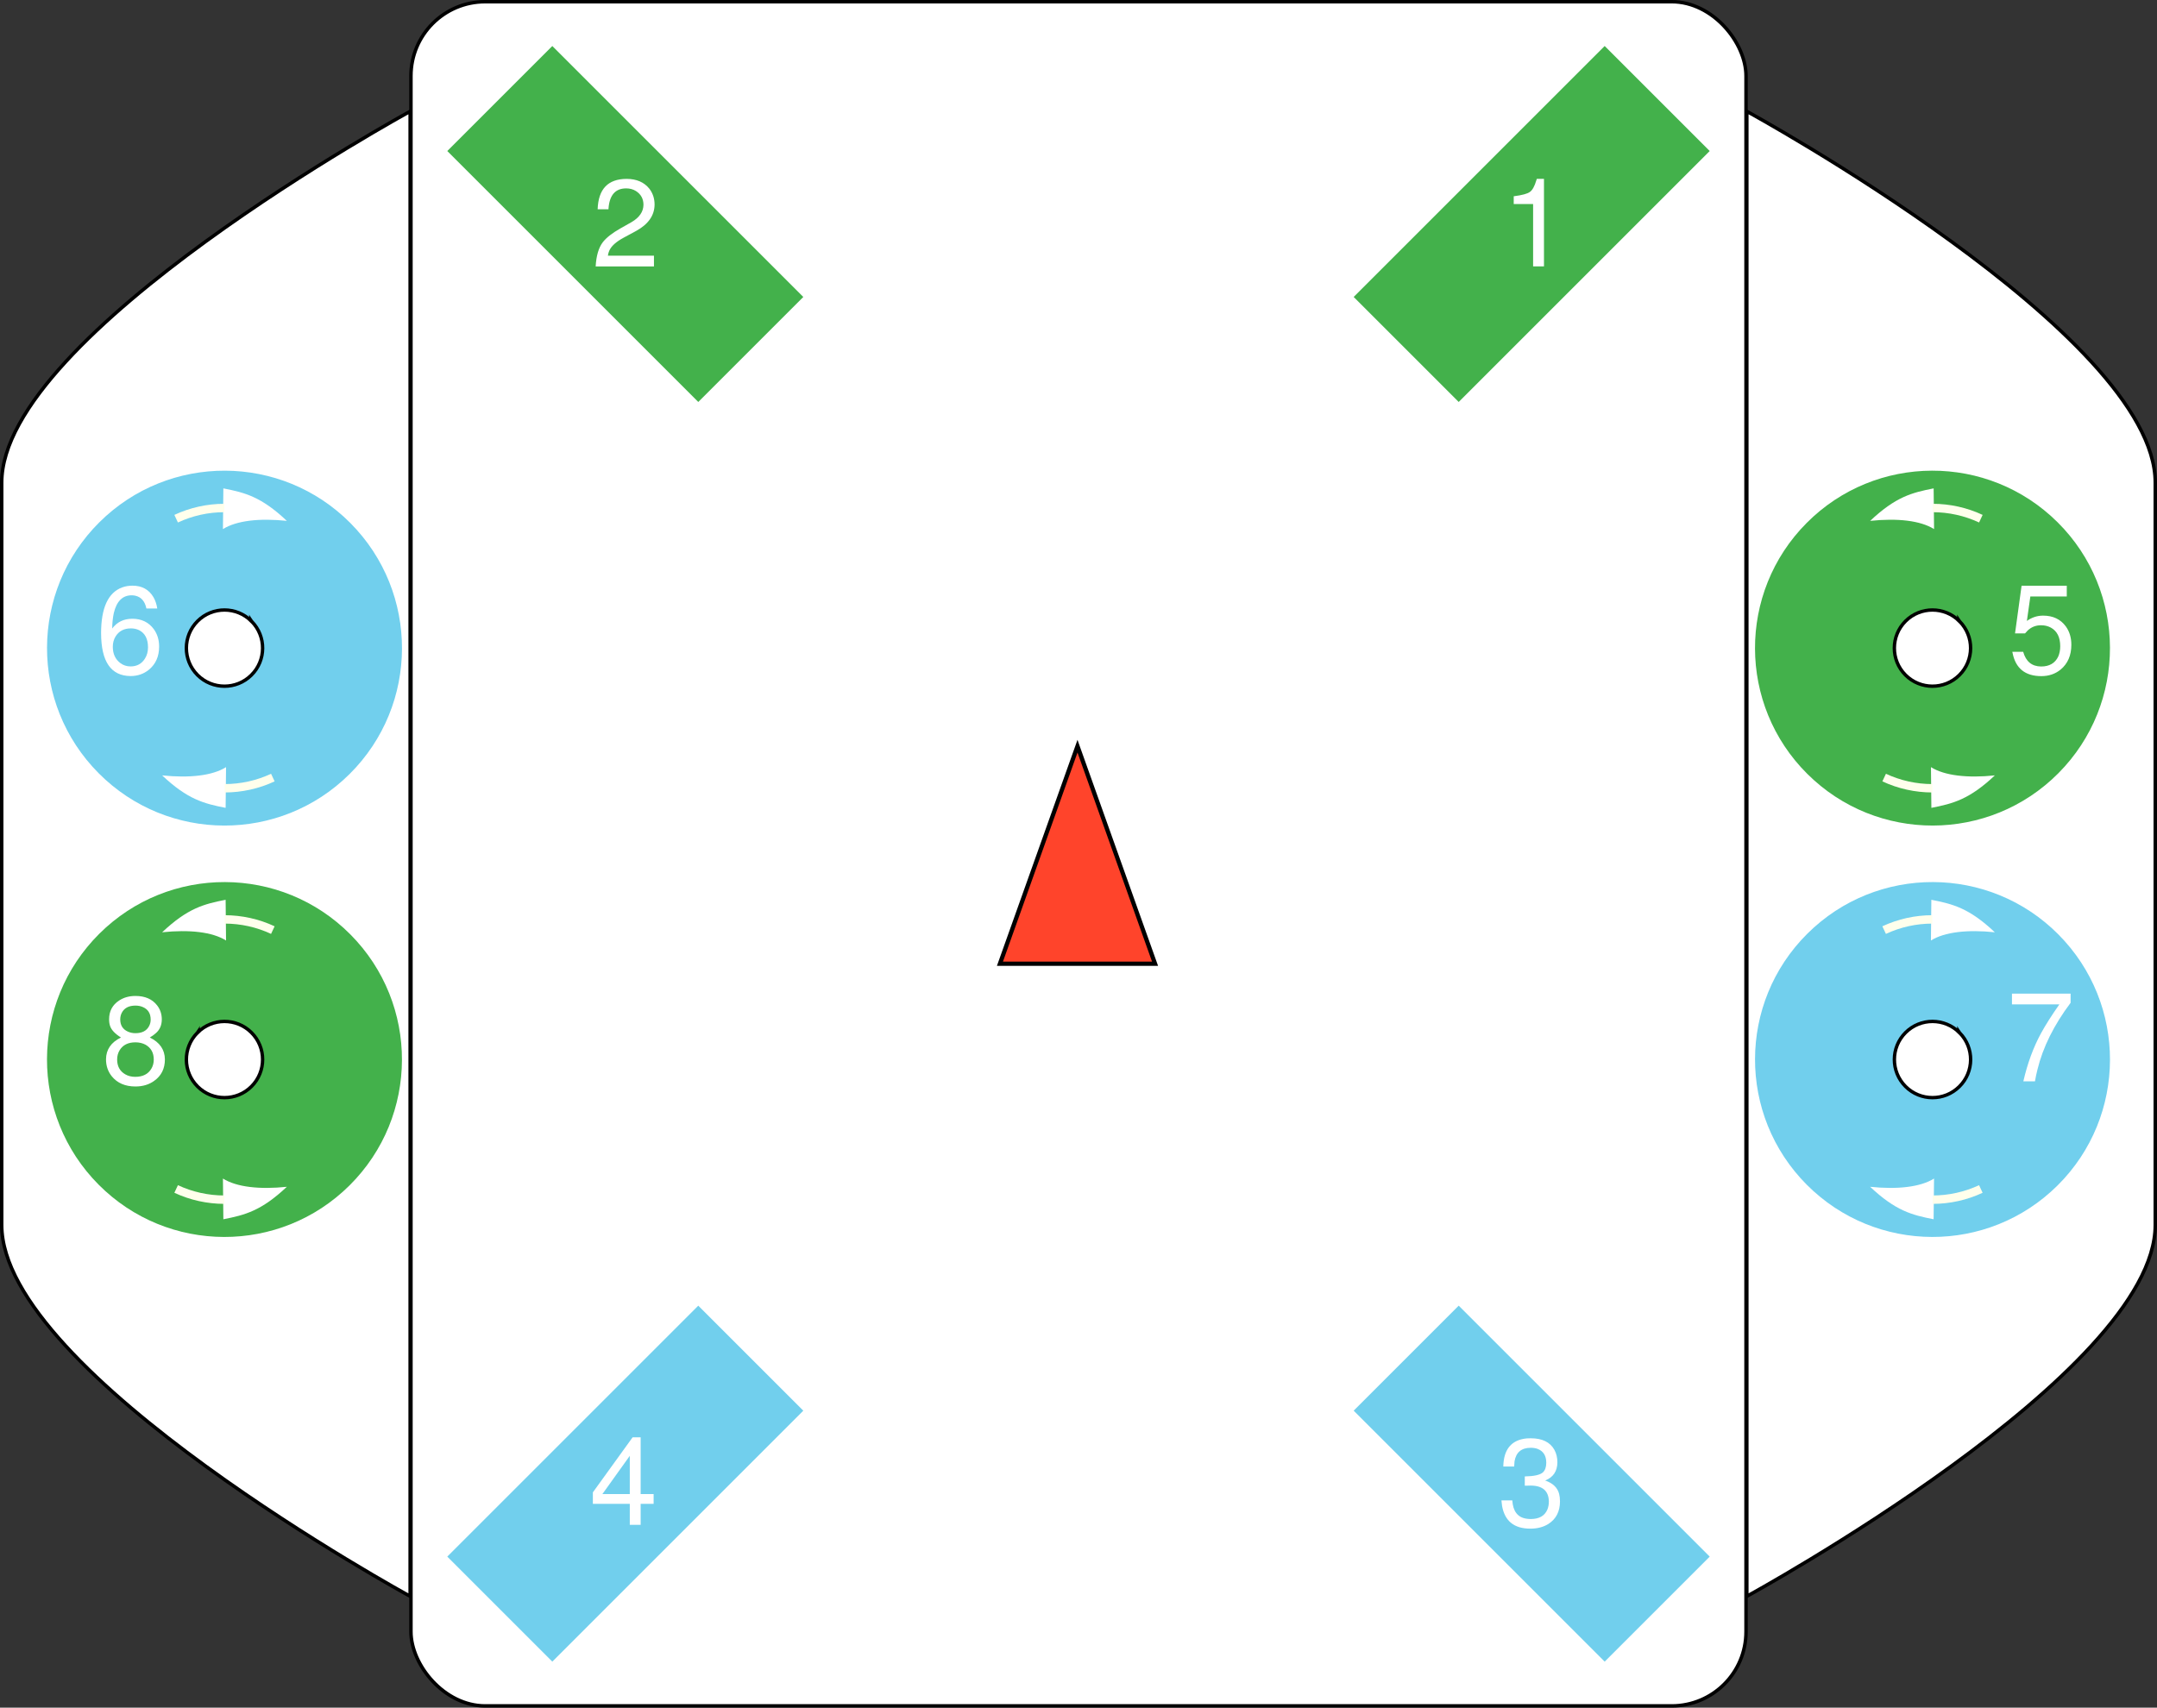
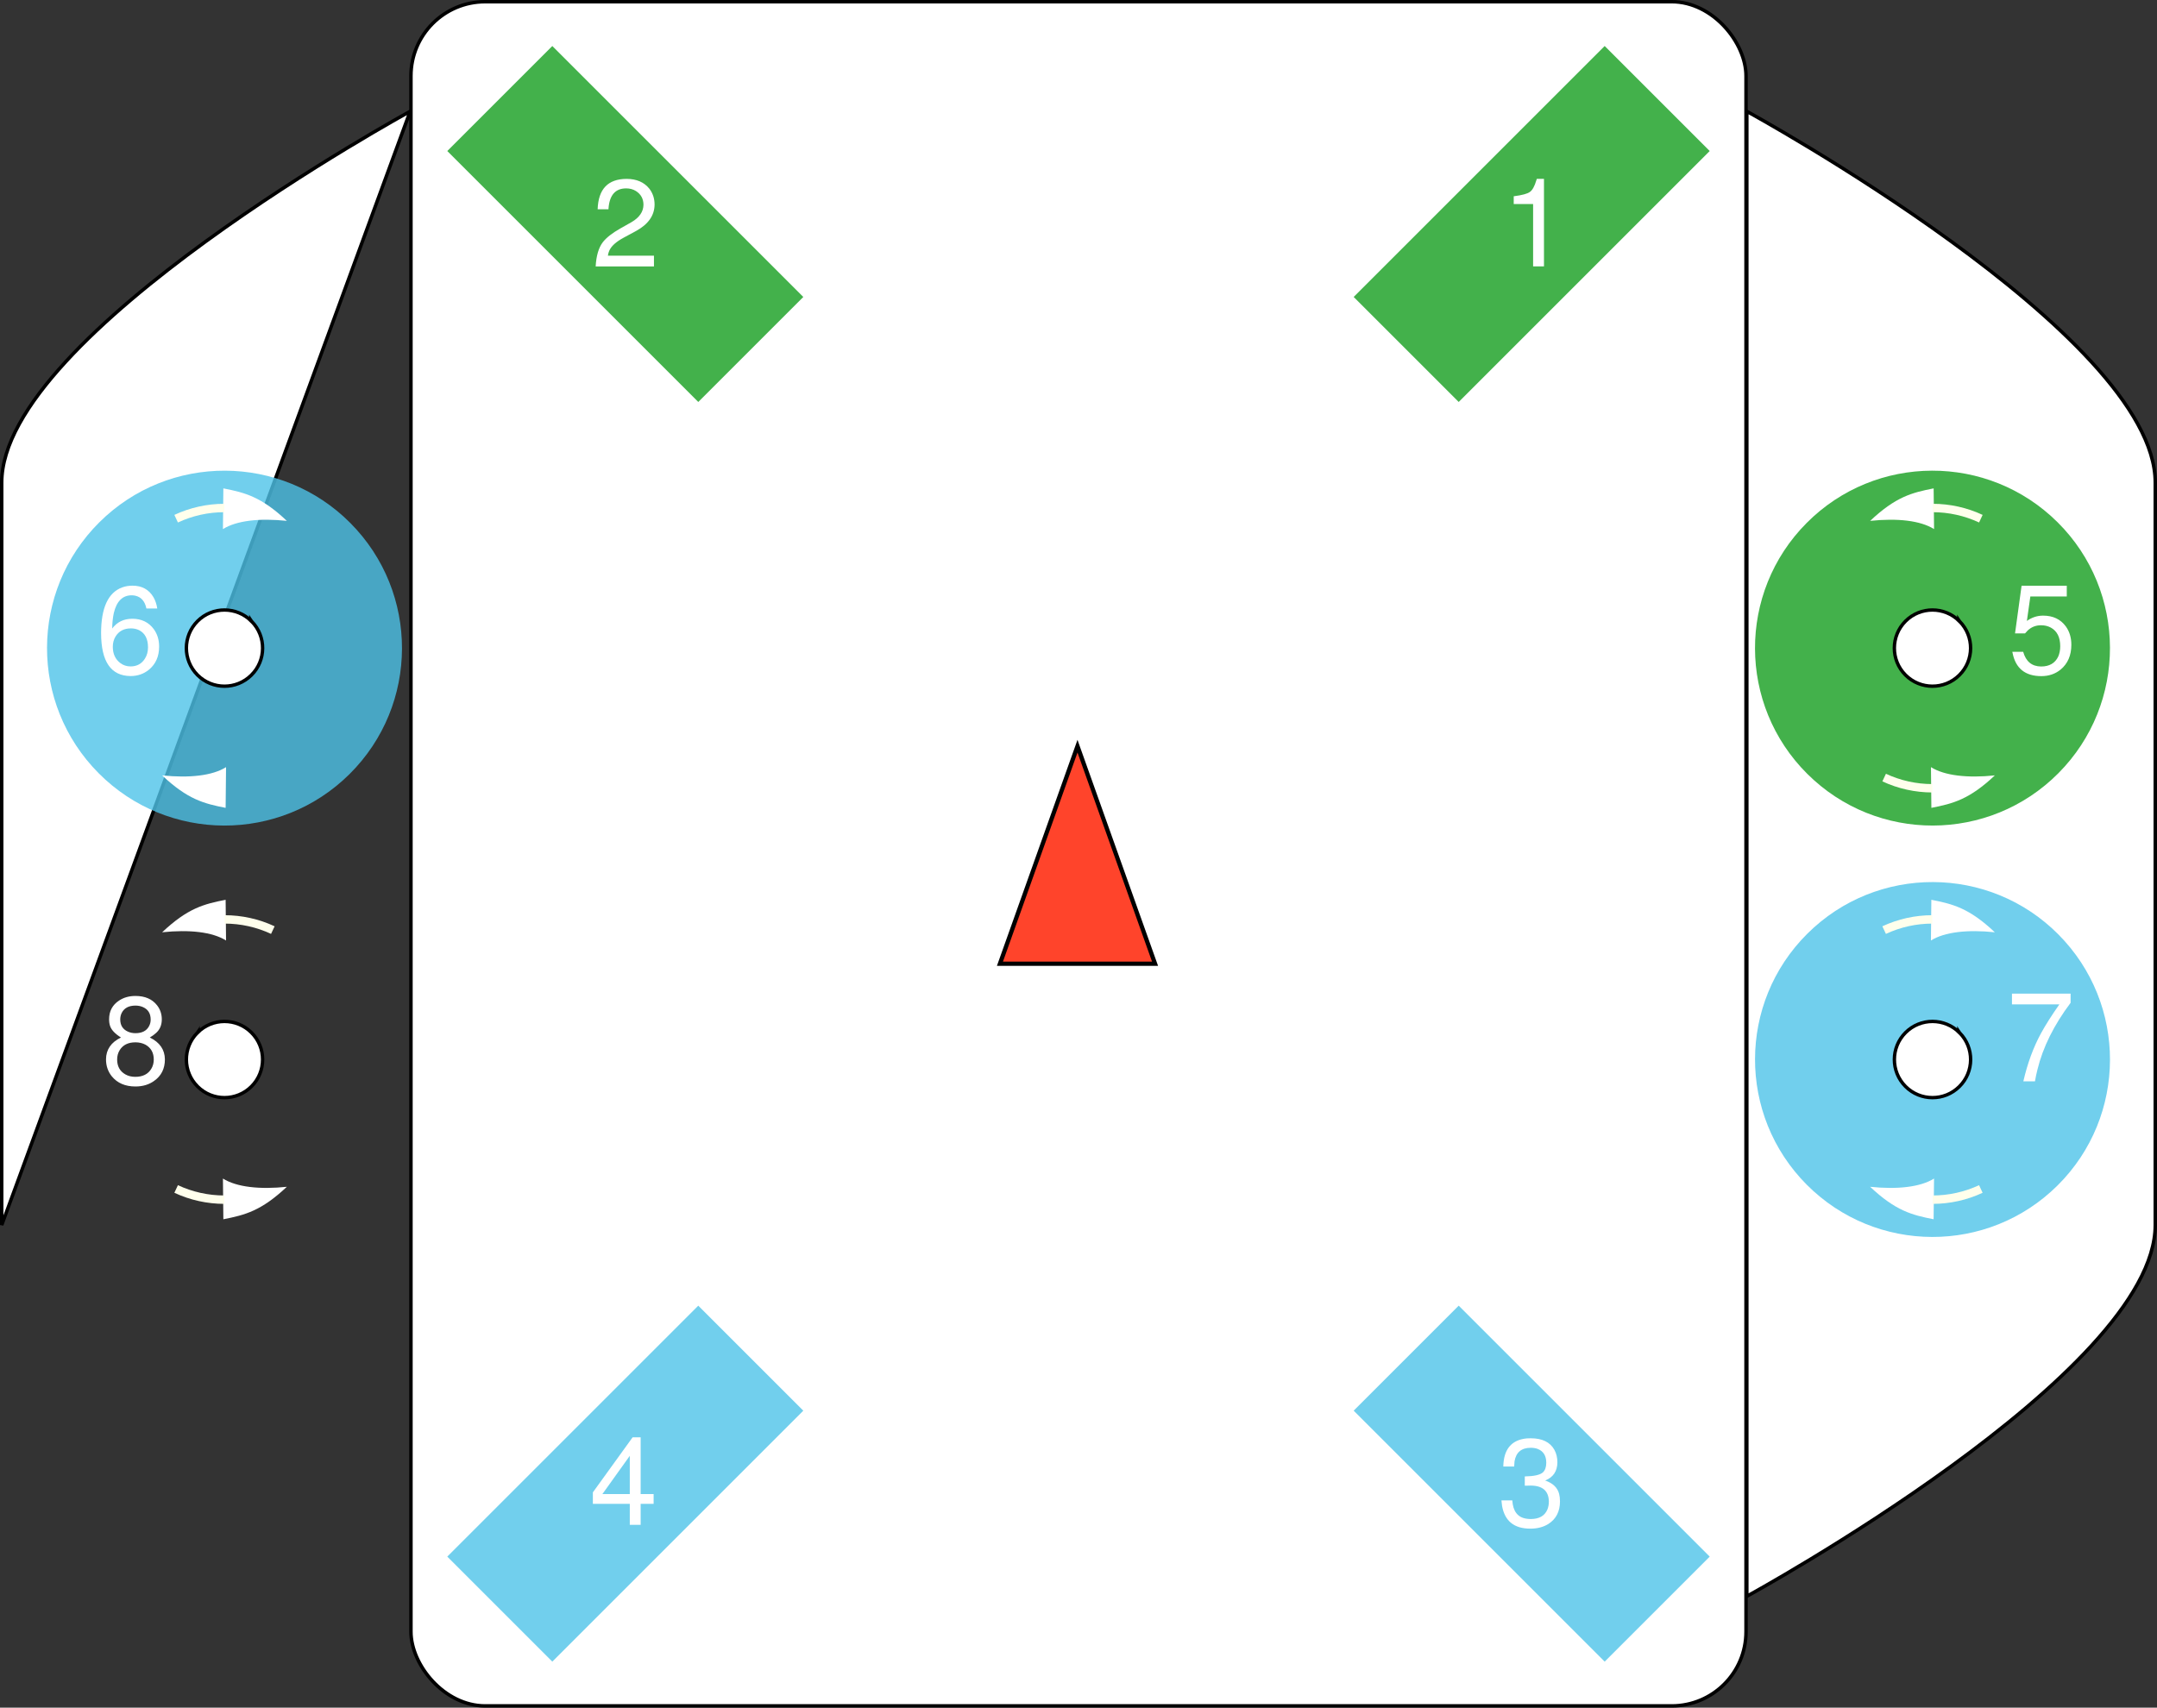
<svg xmlns="http://www.w3.org/2000/svg" xmlns:ns1="http://www.inkscape.org/namespaces/inkscape" xmlns:ns2="http://sodipodi.sourceforge.net/DTD/sodipodi-0.dtd" width="290.465" height="230" viewBox="0 0 76.852 60.854" version="1.1" id="svg8" ns1:version="1.0.1 (3bc2e813f5, 2020-09-07)" ns2:docname="bluerov2.svg">
  <rect x="0" y="0" width="76.852" height="60.854" fill="#333333" stroke="none" />
  <defs id="defs2" />
  <ns2:namedview id="base" pagecolor="#ffffff" bordercolor="#666666" borderopacity="1.0" ns1:pageopacity="0.0" ns1:pageshadow="2" ns1:zoom="2.8" ns1:cx="101.54591" ns1:cy="99.155203" ns1:document-units="mm" ns1:current-layer="layer1" ns1:document-rotation="0" showgrid="true" units="px" ns1:snap-object-midpoints="true" fit-margin-top="0" fit-margin-left="0" fit-margin-right="0" fit-margin-bottom="0" ns1:window-width="1814" ns1:window-height="882" ns1:window-x="298" ns1:window-y="717" ns1:window-maximized="0">
    <ns1:grid type="xygrid" id="grid1537" units="px" originx="5.353" originy="-2.646" />
  </ns2:namedview>
  <g ns1:label="Layer 1" ns1:groupmode="layer" id="layer1" transform="translate(5.353,-2.646)">
    <path style="fill:#ffffff;fill-opacity:1;stroke:#000000;stroke-width:0.123;stroke-linecap:butt;stroke-linejoin:miter;stroke-miterlimit:4;stroke-dasharray:none;stroke-opacity:1" d="m 56.885,59.531 c 0,0 14.552,-7.937 14.552,-13.229 V 19.844 c 0,-5.292 -14.552,-13.229 -14.552,-13.229 z" id="path1713-2" ns2:nodetypes="csscc" />
-     <path style="fill:#ffffff;fill-opacity:1;stroke:#000000;stroke-width:0.123;stroke-linecap:butt;stroke-linejoin:miter;stroke-miterlimit:4;stroke-dasharray:none;stroke-opacity:1" d="m 9.26,6.615 c 0,0 -14.552,7.937 -14.552,13.229 v 26.458 c 0,5.292 14.552,13.229 14.552,13.229 z" id="path1713" ns2:nodetypes="csscc" />
+     <path style="fill:#ffffff;fill-opacity:1;stroke:#000000;stroke-width:0.123;stroke-linecap:butt;stroke-linejoin:miter;stroke-miterlimit:4;stroke-dasharray:none;stroke-opacity:1" d="m 9.26,6.615 c 0,0 -14.552,7.937 -14.552,13.229 v 26.458 z" id="path1713" ns2:nodetypes="csscc" />
    <rect style="opacity:1;fill:#ffffff;fill-opacity:1;stroke:#000000;stroke-width:0.123;stroke-miterlimit:4;stroke-dasharray:none;stroke-opacity:1" id="rect1704" width="47.567" height="60.731" x="9.289" y="2.707" ry="2.646" rx="2.646" />
    <polygon transform="matrix(0.152,0,0,0.152,10.899,11.421)" style="fill:#ff442b;stroke:#000000;stroke-miterlimit:10" stroke-miterlimit="10" points="163.823,168.211 127.468,168.211 145.645,117.211 " id="polygon13877" />
    <ellipse style="opacity:0.8;fill:#4ec3e8;stroke-width:0.124" transform="rotate(-44.838)" cx="-16.275" cy="20.12" rx="6.323" ry="6.324" id="ellipse13879-6" />
    <path ns1:connector-curvature="0" style="fill:#ffffff;stroke:#000000;stroke-width:0.121;stroke-miterlimit:10" stroke-miterlimit="10" d="m 3.606,24.783 c -0.53,-0.531 -1.389,-0.532 -1.92,-0.002 -0.531,0.53 -0.532,1.389 -0.002,1.92 0.529,0.53 1.386,0.532 1.917,0.005 0.532,-0.525 0.538,-1.382 0.013,-1.915 -0.003,-0.003 -0.006,-0.006 -0.008,-0.009 z" id="path13883" />
    <g id="g1595" transform="matrix(-1,0,0,1,8.969,0)">
-       <ellipse style="opacity:0.8;fill:#159e1f;stroke-width:0.124;stroke-miterlimit:4;stroke-dasharray:none" transform="rotate(-45.162)" cx="-24.191" cy="32.973" rx="6.323" ry="6.324" id="ellipse13891" />
      <path ns1:connector-curvature="0" style="fill:#ffffff;stroke:#000000;stroke-width:0.121;stroke-miterlimit:10" stroke-miterlimit="10" d="m 7.284,39.445 c -0.53,-0.531 -1.389,-0.532 -1.92,-0.002 -0.531,0.53 -0.532,1.389 -0.002,1.92 0.529,0.53 1.386,0.532 1.917,0.005 0.532,-0.525 0.538,-1.382 0.013,-1.915 -0.003,-0.003 -0.006,-0.006 -0.008,-0.009 z" id="path13883-5" />
    </g>
    <ellipse style="opacity:0.8;fill:#159e1f;stroke-width:0.124;stroke-miterlimit:4;stroke-dasharray:none" transform="rotate(-45.162)" cx="26.52" cy="63.179" rx="6.323" ry="6.324" id="ellipse13891-6" />
    <path ns1:connector-curvature="0" style="fill:#ffffff;stroke:#000000;stroke-width:0.121;stroke-miterlimit:10" stroke-miterlimit="10" d="m 64.46,24.783 c -0.53,-0.531 -1.389,-0.532 -1.92,-0.002 -0.531,0.53 -0.532,1.389 -0.002,1.92 0.529,0.53 1.386,0.532 1.917,0.005 0.532,-0.525 0.538,-1.382 0.013,-1.915 -0.003,-0.003 -0.006,-0.006 -0.008,-0.009 z" id="path13883-3" />
    <g id="g1615" transform="translate(3.678)">
      <ellipse style="opacity:0.8;fill:#4ec3e8;stroke-width:0.124" transform="rotate(-44.838)" cx="13.932" cy="70.831" rx="6.323" ry="6.324" id="ellipse13879-6-7" />
      <path ns1:connector-curvature="0" style="fill:#ffffff;stroke:#000000;stroke-width:0.121;stroke-miterlimit:10" stroke-miterlimit="10" d="m 60.783,39.445 c -0.53,-0.531 -1.389,-0.532 -1.92,-0.002 -0.531,0.53 -0.532,1.389 -0.002,1.92 0.529,0.53 1.386,0.532 1.917,0.005 0.532,-0.525 0.538,-1.382 0.013,-1.915 -0.003,-0.003 -0.006,-0.006 -0.008,-0.009 z" id="path13883-56" />
    </g>
    <rect style="opacity:0.8;fill:#4ec3e8;fill-opacity:1;stroke-width:0.265" id="rect1617" width="12.647" height="5.292" x="67.737" y="1.807" transform="rotate(45)" />
    <rect style="opacity:0.8;fill:#159e1f;fill-opacity:1;stroke-width:0.265" id="rect1617-2" width="12.647" height="5.292" x="-33.612" y="-44.965" transform="rotate(135)" />
    <rect style="opacity:0.8;fill:#4ec3e8;fill-opacity:1;stroke-width:0.265" id="rect1617-9" width="12.647" height="5.292" x="20.965" y="-53.871" transform="rotate(135)" />
    <rect style="opacity:0.8;fill:#159e1f;fill-opacity:1;stroke-width:0.265" id="rect1617-2-1" width="12.647" height="5.292" x="13.16" y="-7.099" transform="rotate(45)" />
    <g aria-label="1" style="font-style:normal;font-variant:normal;font-weight:normal;font-stretch:normal;font-size:33.333px;line-height:125%;font-family:sans-serif;-inkscape-font-specification:sans-serif;letter-spacing:0px;word-spacing:0px;fill:#ffffff;fill-opacity:1;stroke:none;stroke-width:2px;stroke-linecap:butt;stroke-linejoin:miter;stroke-opacity:1" id="text7991-10" transform="matrix(0.132,0,0,0.132,3.185,-11.409)">
      <path d="m 349.131,161.565 h -5.233 v -2.1 q 3.4,-0.433 4.4,-1.2 1,-0.733 1.7,-3.1 0.067,-0.2 0.133,-0.4 h 1.933 v 23.633 h -2.933 z" style="font-style:normal;font-variant:normal;font-weight:normal;font-stretch:normal;font-size:33.333px;font-family:FreeSans;-inkscape-font-specification:FreeSans;fill:#ffffff;fill-opacity:1;stroke-width:2px" id="path4473" />
    </g>
    <g aria-label="2" style="font-style:normal;font-variant:normal;font-weight:normal;font-stretch:normal;font-size:33.333px;line-height:125%;font-family:sans-serif;-inkscape-font-specification:sans-serif;letter-spacing:0px;word-spacing:0px;fill:#ffffff;fill-opacity:1;stroke:none;stroke-width:2px;stroke-linecap:butt;stroke-linejoin:miter;stroke-opacity:1" id="text7995" transform="matrix(0.132,0,0,0.132,14.17,-11.425)">
      <path d="m 13.414,163.09 q 0.267,-8.167 7.8,-8.2 4.033,0 6.167,2.667 1.4,1.833 1.4,4.267 -0.033,4.4 -5,7.133 l -3.333,1.8 q -3.1,1.667 -3.9,3.533 -0.267,0.6 -0.367,1.333 h 12.433 v 2.9 H 12.88 q 0.233,-4.267 1.9,-6.5 1.433,-1.867 4.733,-3.733 l 3.067,-1.733 q 3.167,-1.867 3.2,-4.667 0,-2.4 -2,-3.7 -1.167,-0.733 -2.667,-0.733 -4.367,0 -4.767,5.433 0,0.1 0,0.2 z" style="font-style:normal;font-variant:normal;font-weight:normal;font-stretch:normal;font-size:33.333px;font-family:FreeSans;-inkscape-font-specification:FreeSans;fill:#ffffff;fill-opacity:1;stroke-width:2px" id="path4482" />
    </g>
    <g aria-label="3" style="font-style:normal;font-variant:normal;font-weight:normal;font-stretch:normal;font-size:33.333px;line-height:125%;font-family:sans-serif;-inkscape-font-specification:sans-serif;letter-spacing:0px;word-spacing:0px;fill:#ffffff;fill-opacity:1;stroke:none;stroke-width:2px;stroke-linecap:butt;stroke-linejoin:miter;stroke-opacity:1" id="text7999" transform="matrix(0.132,0,0,0.132,33.479,52.965)">
      <path d="m 119.018,9.656 q -3.8,0 -4.4,3.667 -0.067,0.633 -0.1,1.4 h -2.933 q 0.133,-7 6.333,-7.6 0.533,-0.033 1.067,-0.033 4.667,0 6.4,3.133 0.8,1.467 0.8,3.367 -0.033,3.6 -3.3,4.9 3.1,1.067 3.767,3.6 0.233,0.9 0.233,2.033 0,4.1 -3.133,6.1 -2.033,1.267 -4.867,1.267 -6.533,0 -7.633,-6.133 -0.1,-0.733 -0.167,-1.5 h 2.933 q 0.267,4.4 3.767,4.933 0.567,0.1 1.2,0.1 3.467,0 4.533,-2.633 0.367,-0.967 0.367,-2.1 -0.067,-4.267 -4.9,-4.3 l -1.233,0.033 h -0.367 v -2.5 q 3.767,-0.067 4.9,-1.1 0.9,-0.867 0.9,-2.6 0,-2.833 -2.333,-3.733 -0.833,-0.3 -1.833,-0.3 z" style="font-style:normal;font-variant:normal;font-weight:normal;font-stretch:normal;font-size:33.333px;font-family:FreeSans;-inkscape-font-specification:FreeSans;fill:#ffffff;fill-opacity:1;stroke-width:2px" id="path4467" />
    </g>
    <g aria-label="4" style="font-style:normal;font-variant:normal;font-weight:normal;font-stretch:normal;font-size:33.333px;line-height:125%;font-family:sans-serif;-inkscape-font-specification:sans-serif;letter-spacing:0px;word-spacing:0px;fill:#ffffff;fill-opacity:1;stroke:none;stroke-width:2px;stroke-linecap:butt;stroke-linejoin:miter;stroke-opacity:1" id="text7991-1" transform="matrix(0.132,0,0,0.132,-16.369,13.827)">
      <path d="m 253.446,321.291 h -9.967 v -3.1 l 10.733,-14.867 h 2.167 v 15.333 h 3.5 v 2.633 h -3.5 v 5.667 h -2.933 z m 0,-2.633 v -10.333 l -7.4,10.333 z" style="font-style:normal;font-variant:normal;font-weight:normal;font-stretch:normal;font-size:33.333px;font-family:FreeSans;-inkscape-font-specification:FreeSans;fill:#ffffff;fill-opacity:1;stroke-width:2px" id="path4476" />
    </g>
    <g aria-label="5" style="font-style:normal;font-variant:normal;font-weight:normal;font-stretch:normal;font-size:33.333px;line-height:125%;font-family:sans-serif;-inkscape-font-specification:sans-serif;letter-spacing:0px;word-spacing:0px;fill:#ffffff;fill-opacity:1;stroke:none;stroke-width:2px;stroke-linecap:butt;stroke-linejoin:miter;stroke-opacity:1" id="text7991" transform="matrix(0.132,0,0,0.132,34.148,22.65)">
      <path d="M 258.609,6.589 V 9.489 h -9.833 l -0.933,6.6 q 2,-1.433 4.367,-1.433 4,0 6.133,2.9 1.5,2.067 1.5,4.967 0,4.3 -2.9,6.7 -2.167,1.767 -5.2,1.767 -6.533,0 -7.767,-6.267 -0.033,-0.1 -0.067,-0.3 h 2.933 q 1.1,3.933 4.833,3.967 3.367,0 4.633,-2.7 0.533,-1.233 0.533,-2.767 0,-3.633 -2.533,-5.033 -1.167,-0.633 -2.633,-0.633 -2.133,0 -3.633,1.433 -0.333,0.367 -0.7,0.767 h -2.7 l 1.767,-12.867 z" style="font-style:normal;font-variant:normal;font-weight:normal;font-stretch:normal;font-size:33.333px;font-family:FreeSans;-inkscape-font-specification:FreeSans;fill:#ffffff;fill-opacity:1;stroke-width:2px" id="path4470" />
    </g>
    <g aria-label="6" style="font-style:normal;font-variant:normal;font-weight:normal;font-stretch:normal;font-size:33.333px;line-height:125%;font-family:sans-serif;-inkscape-font-specification:sans-serif;letter-spacing:0px;word-spacing:0px;fill:#ffffff;fill-opacity:1;stroke:none;stroke-width:2px;stroke-linecap:butt;stroke-linejoin:miter;stroke-opacity:1" id="text7999-0" transform="matrix(0.132,0,0,0.132,-16.36,-16.475)">
      <path d="m 110.669,315.836 q 0,-10.3 5.7,-12.4 1.3,-0.467 2.767,-0.467 3.833,0 5.667,3.1 0.767,1.333 1.033,3.067 h -2.933 q -0.6,-2.933 -3.033,-3.467 -0.467,-0.1 -0.933,-0.1 -3.7,0 -4.833,4.8 -0.4,1.833 -0.433,4.167 1.967,-2.633 5.433,-2.633 3.7,0 5.767,2.767 1.467,2 1.467,4.733 0,3.967 -2.733,6.233 -2.1,1.733 -5,1.733 -7.9,-0.067 -7.933,-11.533 z m 8.067,-1.333 q -2.833,0 -4.167,2.2 -0.733,1.2 -0.733,2.767 0,2.867 2.033,4.4 1.2,0.9 2.767,0.9 2.533,0 3.867,-2.1 0.833,-1.333 0.833,-3.033 0,-3.4 -2.367,-4.633 -1,-0.5 -2.233,-0.5 z" style="font-style:normal;font-variant:normal;font-weight:normal;font-stretch:normal;font-size:33.333px;font-family:FreeSans;-inkscape-font-specification:FreeSans;fill:#ffffff;fill-opacity:1;stroke-width:2px" id="path4479" />
    </g>
    <g aria-label="7" style="font-style:normal;font-variant:normal;font-weight:normal;font-stretch:normal;font-size:33.391px;line-height:125%;font-family:sans-serif;-inkscape-font-specification:sans-serif;letter-spacing:0px;word-spacing:0px;fill:#ffffff;fill-opacity:1;stroke:none;stroke-width:2.003px;stroke-linecap:butt;stroke-linejoin:miter;stroke-opacity:1" id="text17117" transform="matrix(0.132,0,0,0.132,25.448,8.561)">
      <path d="m 325.551,223.447 v 2.471 q -6.745,8.982 -8.949,18.031 -0.401,1.569 -0.668,3.172 h -3.139 q 1.67,-7.279 4.775,-12.989 1.87,-3.406 4.942,-7.78 h -12.789 v -2.905 z" style="font-style:normal;font-variant:normal;font-weight:normal;font-stretch:normal;font-size:33.391px;font-family:FreeSans;-inkscape-font-specification:FreeSans;fill:#ffffff;fill-opacity:1;stroke-width:2.003px" id="path4493" />
    </g>
    <g aria-label="8" style="font-style:normal;font-variant:normal;font-weight:normal;font-stretch:normal;font-size:33.391px;line-height:125%;font-family:sans-serif;-inkscape-font-specification:sans-serif;letter-spacing:0px;word-spacing:0px;fill:#ffffff;fill-opacity:1;stroke:none;stroke-width:2.003px;stroke-linecap:butt;stroke-linejoin:miter;stroke-opacity:1" id="text11694-6" transform="matrix(0.132,0,0,0.132,-7.25,8.635)">
      <path d="m 54.806,234.726 q 4.04,1.97 4.074,5.91 0,3.74 -2.872,5.777 -2.104,1.536 -5.075,1.536 -4.14,0 -6.378,-2.738 -1.569,-1.937 -1.569,-4.608 0.033,-3.94 4.04,-5.877 -2.404,-1.503 -2.938,-3.105 -0.267,-0.768 -0.267,-1.803 0,-3.306 2.705,-5.075 1.87,-1.235 4.408,-1.235 3.873,0 5.843,2.538 1.269,1.636 1.269,3.773 0,2.271 -1.503,3.64 -0.668,0.634 -1.736,1.269 z m -3.873,-8.615 q -2.705,0 -3.706,1.97 -0.401,0.801 -0.401,1.77 0,2.337 2.037,3.272 0.935,0.434 2.07,0.434 2.671,0 3.673,-1.903 0.434,-0.801 0.434,-1.77 0,-2.504 -2.17,-3.406 -0.868,-0.367 -1.937,-0.367 z m 0,9.917 q -2.972,0 -4.274,2.137 -0.668,1.102 -0.668,2.504 0,2.738 2.204,4.007 1.169,0.668 2.671,0.668 3.039,0 4.341,-2.17 0.668,-1.102 0.668,-2.504 0,-2.738 -2.237,-4.007 -1.202,-0.634 -2.705,-0.634 z" style="font-style:normal;font-variant:normal;font-weight:normal;font-stretch:normal;font-size:33.391px;font-family:FreeSans;-inkscape-font-specification:FreeSans;fill:#ffffff;fill-opacity:1;stroke-width:2.003px" id="path4506" />
    </g>
    <g id="g2881" transform="matrix(-1,0,0,1,4.915,2.815)">
      <path ns2:nodetypes="cccc" ns1:connector-curvature="0" id="path7862" d="M 0.048,18.393 C 0.958,17.535 1.534,17.387 2.31,17.235 l 0.015,1.451 C 1.838,18.38 1.016,18.291 0.048,18.393 Z" style="fill:#ffffff;fill-opacity:1;fill-rule:evenodd;stroke:none;stroke-width:0.119px;stroke-linecap:butt;stroke-linejoin:miter;stroke-opacity:1" />
      <path ns2:type="spiral" style="fill:none;fill-opacity:1;fill-rule:evenodd;stroke:#ffffec;stroke-width:2.513;stroke-linecap:butt;stroke-linejoin:miter;stroke-miterlimit:4;stroke-dasharray:none;stroke-opacity:1" id="path7864" ns2:cx="197.5222" ns2:cy="17.012539" ns2:expansion="0" ns2:revolution="8.0200005" ns2:radius="34.011444" ns2:argument="-17.855951" ns2:t0="0.99130303" transform="matrix(0.107,-0.052,-0.052,-0.107,-17.972,34.072)" d="m 223.947,38.426 c -3.131,3.864 -7.11,7.02 -11.584,9.19" />
      <path style="fill:#ffffff;fill-opacity:1;fill-rule:evenodd;stroke:none;stroke-width:0.119px;stroke-linecap:butt;stroke-linejoin:miter;stroke-opacity:1" d="M 4.491,27.463 C 3.581,28.32 3.004,28.468 2.229,28.62 L 2.214,27.169 c 0.487,0.306 1.308,0.395 2.277,0.294 z" id="path7866" ns1:connector-curvature="0" ns2:nodetypes="cccc" />
-       <path transform="matrix(-0.107,0.052,0.052,0.107,22.511,11.784)" ns2:t0="0.99130303" ns2:argument="-17.855951" ns2:radius="34.011444" ns2:revolution="8.0200005" ns2:expansion="0" ns2:cy="17.012539" ns2:cx="197.5222" id="path7868" style="fill:none;fill-opacity:1;fill-rule:evenodd;stroke:#ffffec;stroke-width:2.513;stroke-linecap:butt;stroke-linejoin:miter;stroke-miterlimit:4;stroke-dasharray:none;stroke-opacity:1" ns2:type="spiral" d="m 223.947,38.426 c -3.131,3.864 -7.11,7.02 -11.584,9.19" />
    </g>
    <g id="g2881-4" transform="matrix(-1,0,0,1,65.769,17.476)">
      <path ns2:nodetypes="cccc" ns1:connector-curvature="0" id="path7862-3" d="M 0.048,18.393 C 0.958,17.535 1.534,17.387 2.31,17.235 l 0.015,1.451 C 1.838,18.38 1.016,18.291 0.048,18.393 Z" style="fill:#ffffff;fill-opacity:1;fill-rule:evenodd;stroke:none;stroke-width:0.119px;stroke-linecap:butt;stroke-linejoin:miter;stroke-opacity:1" />
      <path ns2:type="spiral" style="fill:none;fill-opacity:1;fill-rule:evenodd;stroke:#ffffec;stroke-width:2.513;stroke-linecap:butt;stroke-linejoin:miter;stroke-miterlimit:4;stroke-dasharray:none;stroke-opacity:1" id="path7864-3" ns2:cx="197.5222" ns2:cy="17.012539" ns2:expansion="0" ns2:revolution="8.0200005" ns2:radius="34.011444" ns2:argument="-17.855951" ns2:t0="0.99130303" transform="matrix(0.107,-0.052,-0.052,-0.107,-17.972,34.072)" d="m 223.947,38.426 c -3.131,3.864 -7.11,7.02 -11.584,9.19" />
      <path style="fill:#ffffff;fill-opacity:1;fill-rule:evenodd;stroke:none;stroke-width:0.119px;stroke-linecap:butt;stroke-linejoin:miter;stroke-opacity:1" d="M 4.491,27.463 C 3.581,28.32 3.004,28.468 2.229,28.62 L 2.214,27.169 c 0.487,0.306 1.308,0.395 2.277,0.294 z" id="path7866-3" ns1:connector-curvature="0" ns2:nodetypes="cccc" />
      <path transform="matrix(-0.107,0.052,0.052,0.107,22.511,11.784)" ns2:t0="0.99130303" ns2:argument="-17.855951" ns2:radius="34.011444" ns2:revolution="8.0200005" ns2:expansion="0" ns2:cy="17.012539" ns2:cx="197.5222" id="path7868-8" style="fill:none;fill-opacity:1;fill-rule:evenodd;stroke:#ffffec;stroke-width:2.513;stroke-linecap:butt;stroke-linejoin:miter;stroke-miterlimit:4;stroke-dasharray:none;stroke-opacity:1" ns2:type="spiral" d="m 223.947,38.426 c -3.131,3.864 -7.11,7.02 -11.584,9.19" />
    </g>
    <g id="g2881-6" transform="translate(0.376,17.476)">
      <path ns2:nodetypes="cccc" ns1:connector-curvature="0" id="path7862-0" d="M 0.048,18.393 C 0.958,17.535 1.534,17.387 2.31,17.235 l 0.015,1.451 C 1.838,18.38 1.016,18.291 0.048,18.393 Z" style="fill:#ffffff;fill-opacity:1;fill-rule:evenodd;stroke:none;stroke-width:0.119px;stroke-linecap:butt;stroke-linejoin:miter;stroke-opacity:1" />
      <path ns2:type="spiral" style="fill:none;fill-opacity:1;fill-rule:evenodd;stroke:#ffffec;stroke-width:2.513;stroke-linecap:butt;stroke-linejoin:miter;stroke-miterlimit:4;stroke-dasharray:none;stroke-opacity:1" id="path7864-4" ns2:cx="197.5222" ns2:cy="17.012539" ns2:expansion="0" ns2:revolution="8.0200005" ns2:radius="34.011444" ns2:argument="-17.855951" ns2:t0="0.99130303" transform="matrix(0.107,-0.052,-0.052,-0.107,-17.972,34.072)" d="m 223.947,38.426 c -3.131,3.864 -7.11,7.02 -11.584,9.19" />
      <path style="fill:#ffffff;fill-opacity:1;fill-rule:evenodd;stroke:none;stroke-width:0.119px;stroke-linecap:butt;stroke-linejoin:miter;stroke-opacity:1" d="M 4.491,27.463 C 3.581,28.32 3.004,28.468 2.229,28.62 L 2.214,27.169 c 0.487,0.306 1.308,0.395 2.277,0.294 z" id="path7866-8" ns1:connector-curvature="0" ns2:nodetypes="cccc" />
      <path transform="matrix(-0.107,0.052,0.052,0.107,22.511,11.784)" ns2:t0="0.99130303" ns2:argument="-17.855951" ns2:radius="34.011444" ns2:revolution="8.0200005" ns2:expansion="0" ns2:cy="17.012539" ns2:cx="197.5222" id="path7868-88" style="fill:none;fill-opacity:1;fill-rule:evenodd;stroke:#ffffec;stroke-width:2.513;stroke-linecap:butt;stroke-linejoin:miter;stroke-miterlimit:4;stroke-dasharray:none;stroke-opacity:1" ns2:type="spiral" d="m 223.947,38.426 c -3.131,3.864 -7.11,7.02 -11.584,9.19" />
    </g>
    <g id="g2881-6-9" transform="translate(61.231,2.815)">
      <path ns2:nodetypes="cccc" ns1:connector-curvature="0" id="path7862-0-7" d="M 0.048,18.393 C 0.958,17.535 1.534,17.387 2.31,17.235 l 0.015,1.451 C 1.838,18.38 1.016,18.291 0.048,18.393 Z" style="fill:#ffffff;fill-opacity:1;fill-rule:evenodd;stroke:none;stroke-width:0.119px;stroke-linecap:butt;stroke-linejoin:miter;stroke-opacity:1" />
      <path ns2:type="spiral" style="fill:none;fill-opacity:1;fill-rule:evenodd;stroke:#ffffec;stroke-width:2.513;stroke-linecap:butt;stroke-linejoin:miter;stroke-miterlimit:4;stroke-dasharray:none;stroke-opacity:1" id="path7864-4-7" ns2:cx="197.5222" ns2:cy="17.012539" ns2:expansion="0" ns2:revolution="8.0200005" ns2:radius="34.011444" ns2:argument="-17.855951" ns2:t0="0.99130303" transform="matrix(0.107,-0.052,-0.052,-0.107,-17.972,34.072)" d="m 223.947,38.426 c -3.131,3.864 -7.11,7.02 -11.584,9.19" />
      <path style="fill:#ffffff;fill-opacity:1;fill-rule:evenodd;stroke:none;stroke-width:0.119px;stroke-linecap:butt;stroke-linejoin:miter;stroke-opacity:1" d="M 4.491,27.463 C 3.581,28.32 3.004,28.468 2.229,28.62 L 2.214,27.169 c 0.487,0.306 1.308,0.395 2.277,0.294 z" id="path7866-8-6" ns1:connector-curvature="0" ns2:nodetypes="cccc" />
      <path transform="matrix(-0.107,0.052,0.052,0.107,22.511,11.784)" ns2:t0="0.99130303" ns2:argument="-17.855951" ns2:radius="34.011444" ns2:revolution="8.0200005" ns2:expansion="0" ns2:cy="17.012539" ns2:cx="197.5222" id="path7868-88-4" style="fill:none;fill-opacity:1;fill-rule:evenodd;stroke:#ffffec;stroke-width:2.513;stroke-linecap:butt;stroke-linejoin:miter;stroke-miterlimit:4;stroke-dasharray:none;stroke-opacity:1" ns2:type="spiral" d="m 223.947,38.426 c -3.131,3.864 -7.11,7.02 -11.584,9.19" />
    </g>
  </g>
</svg>